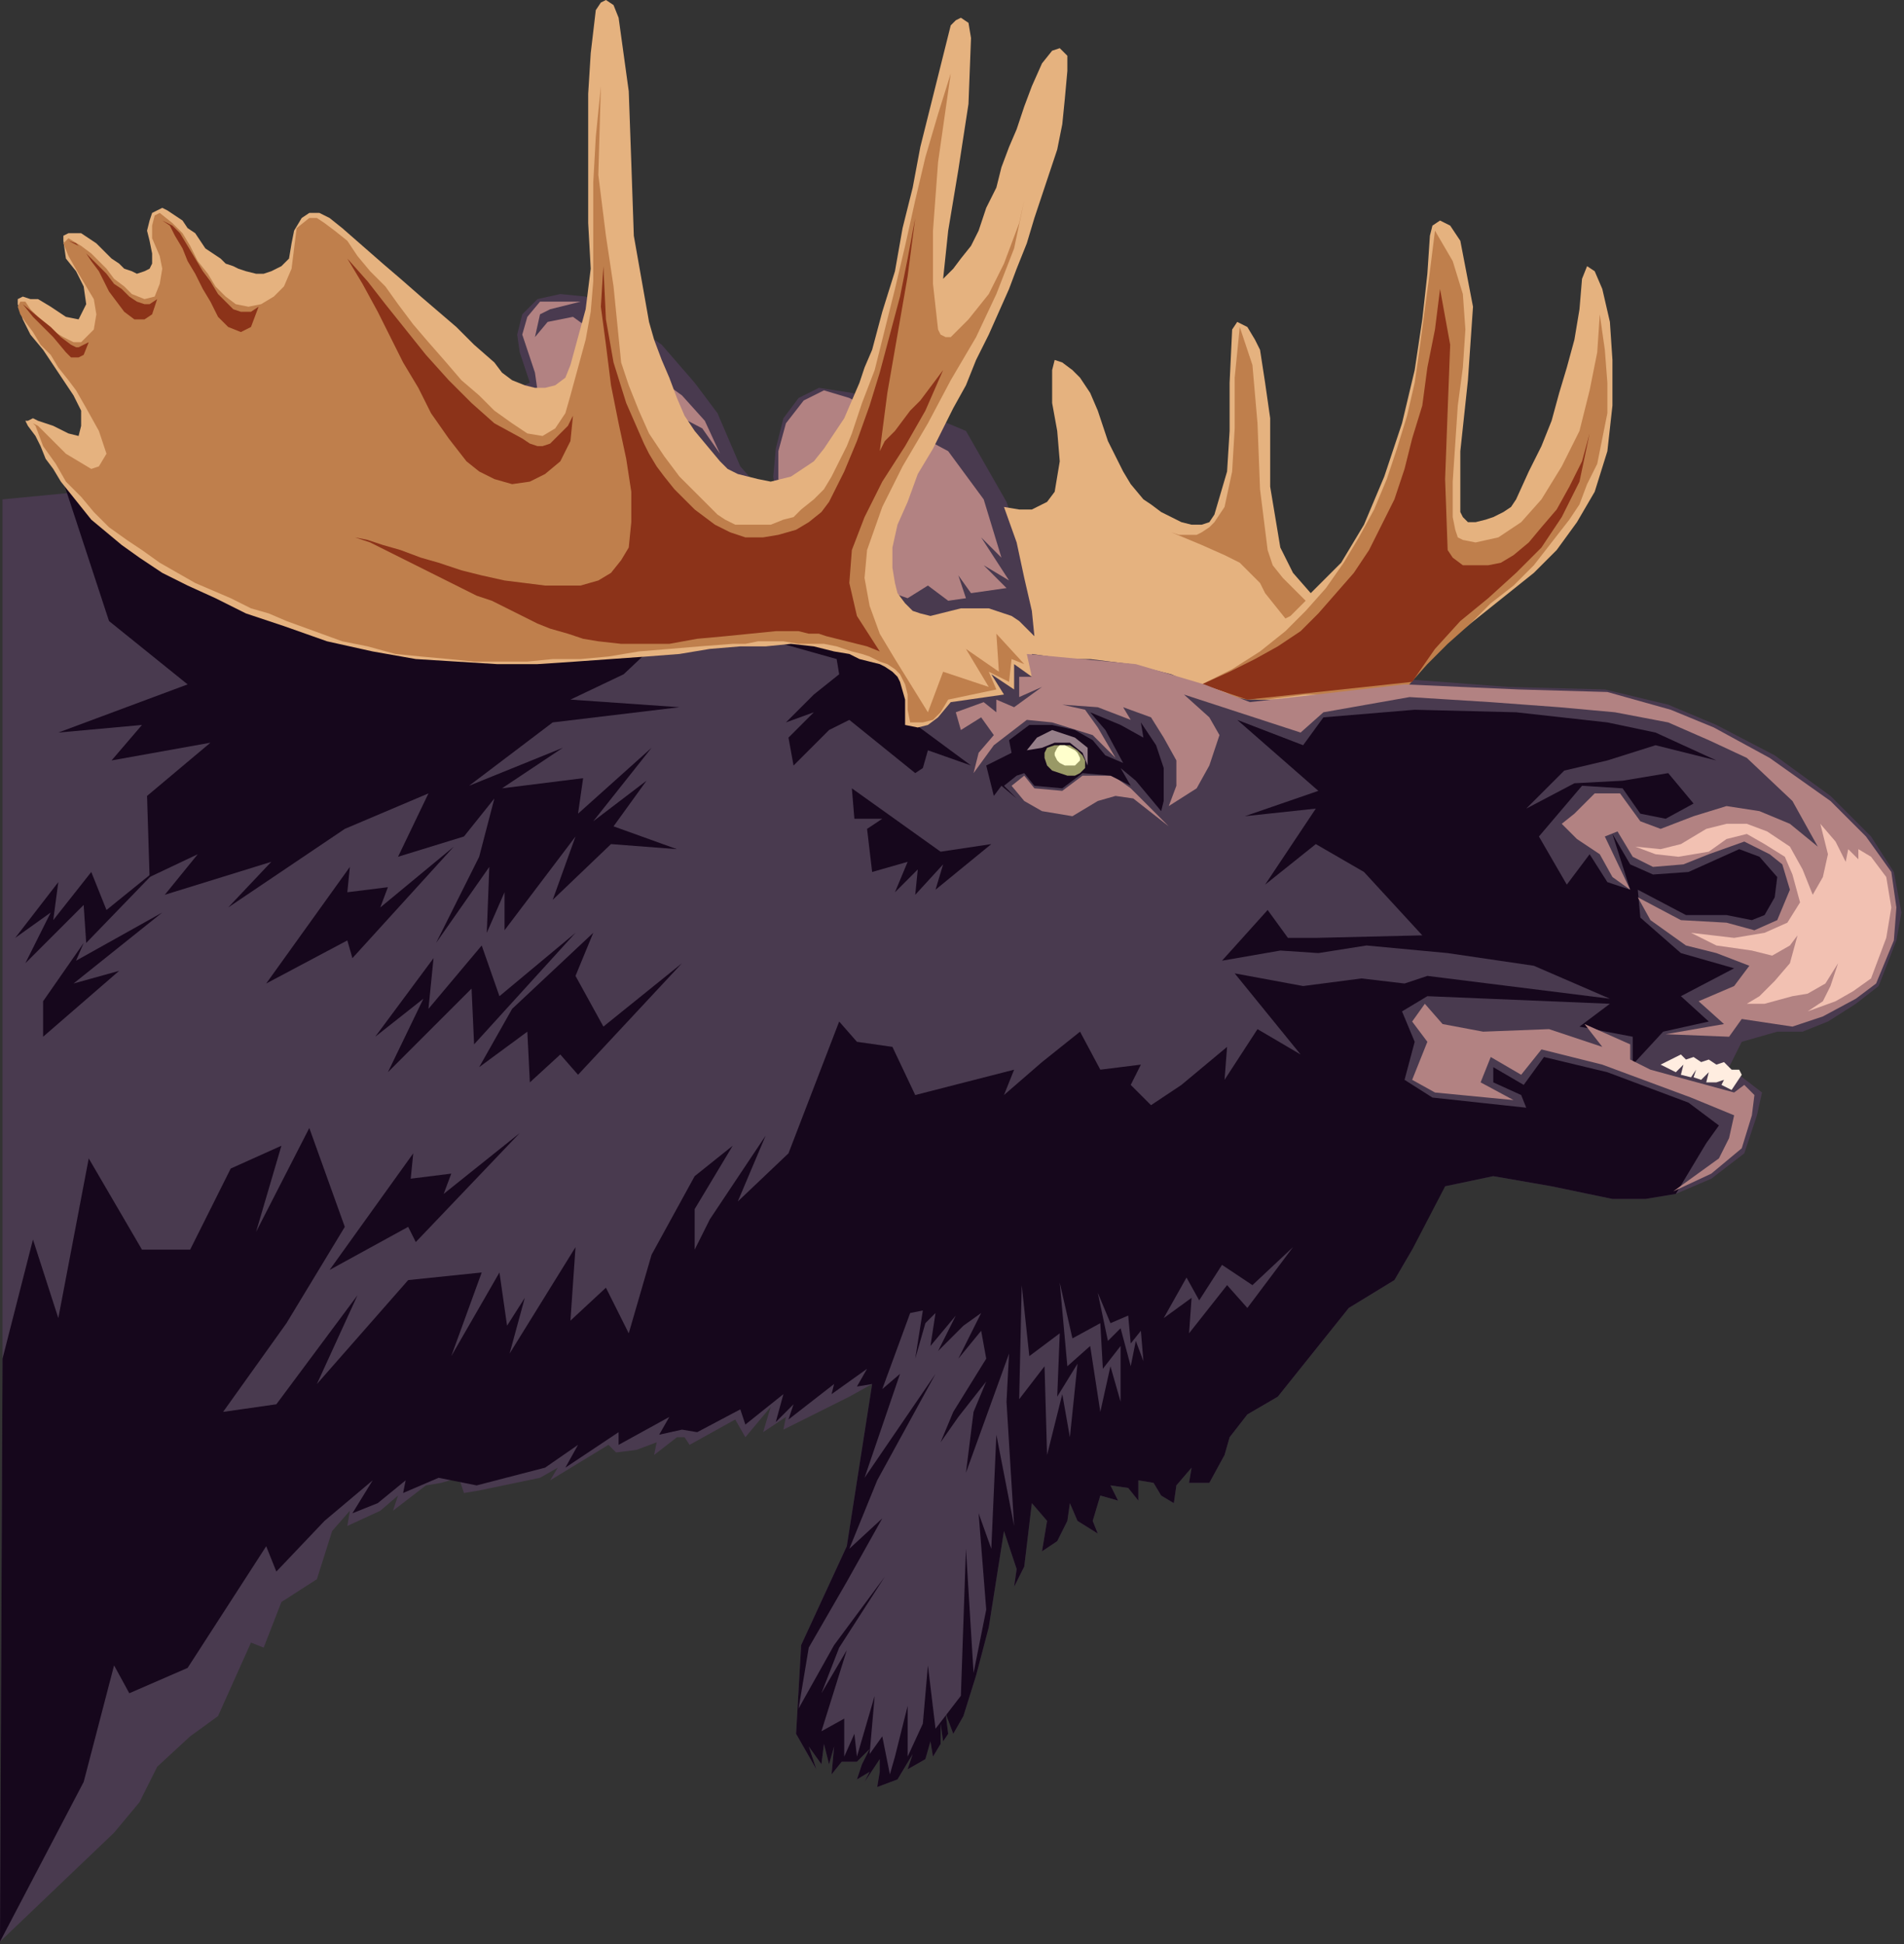
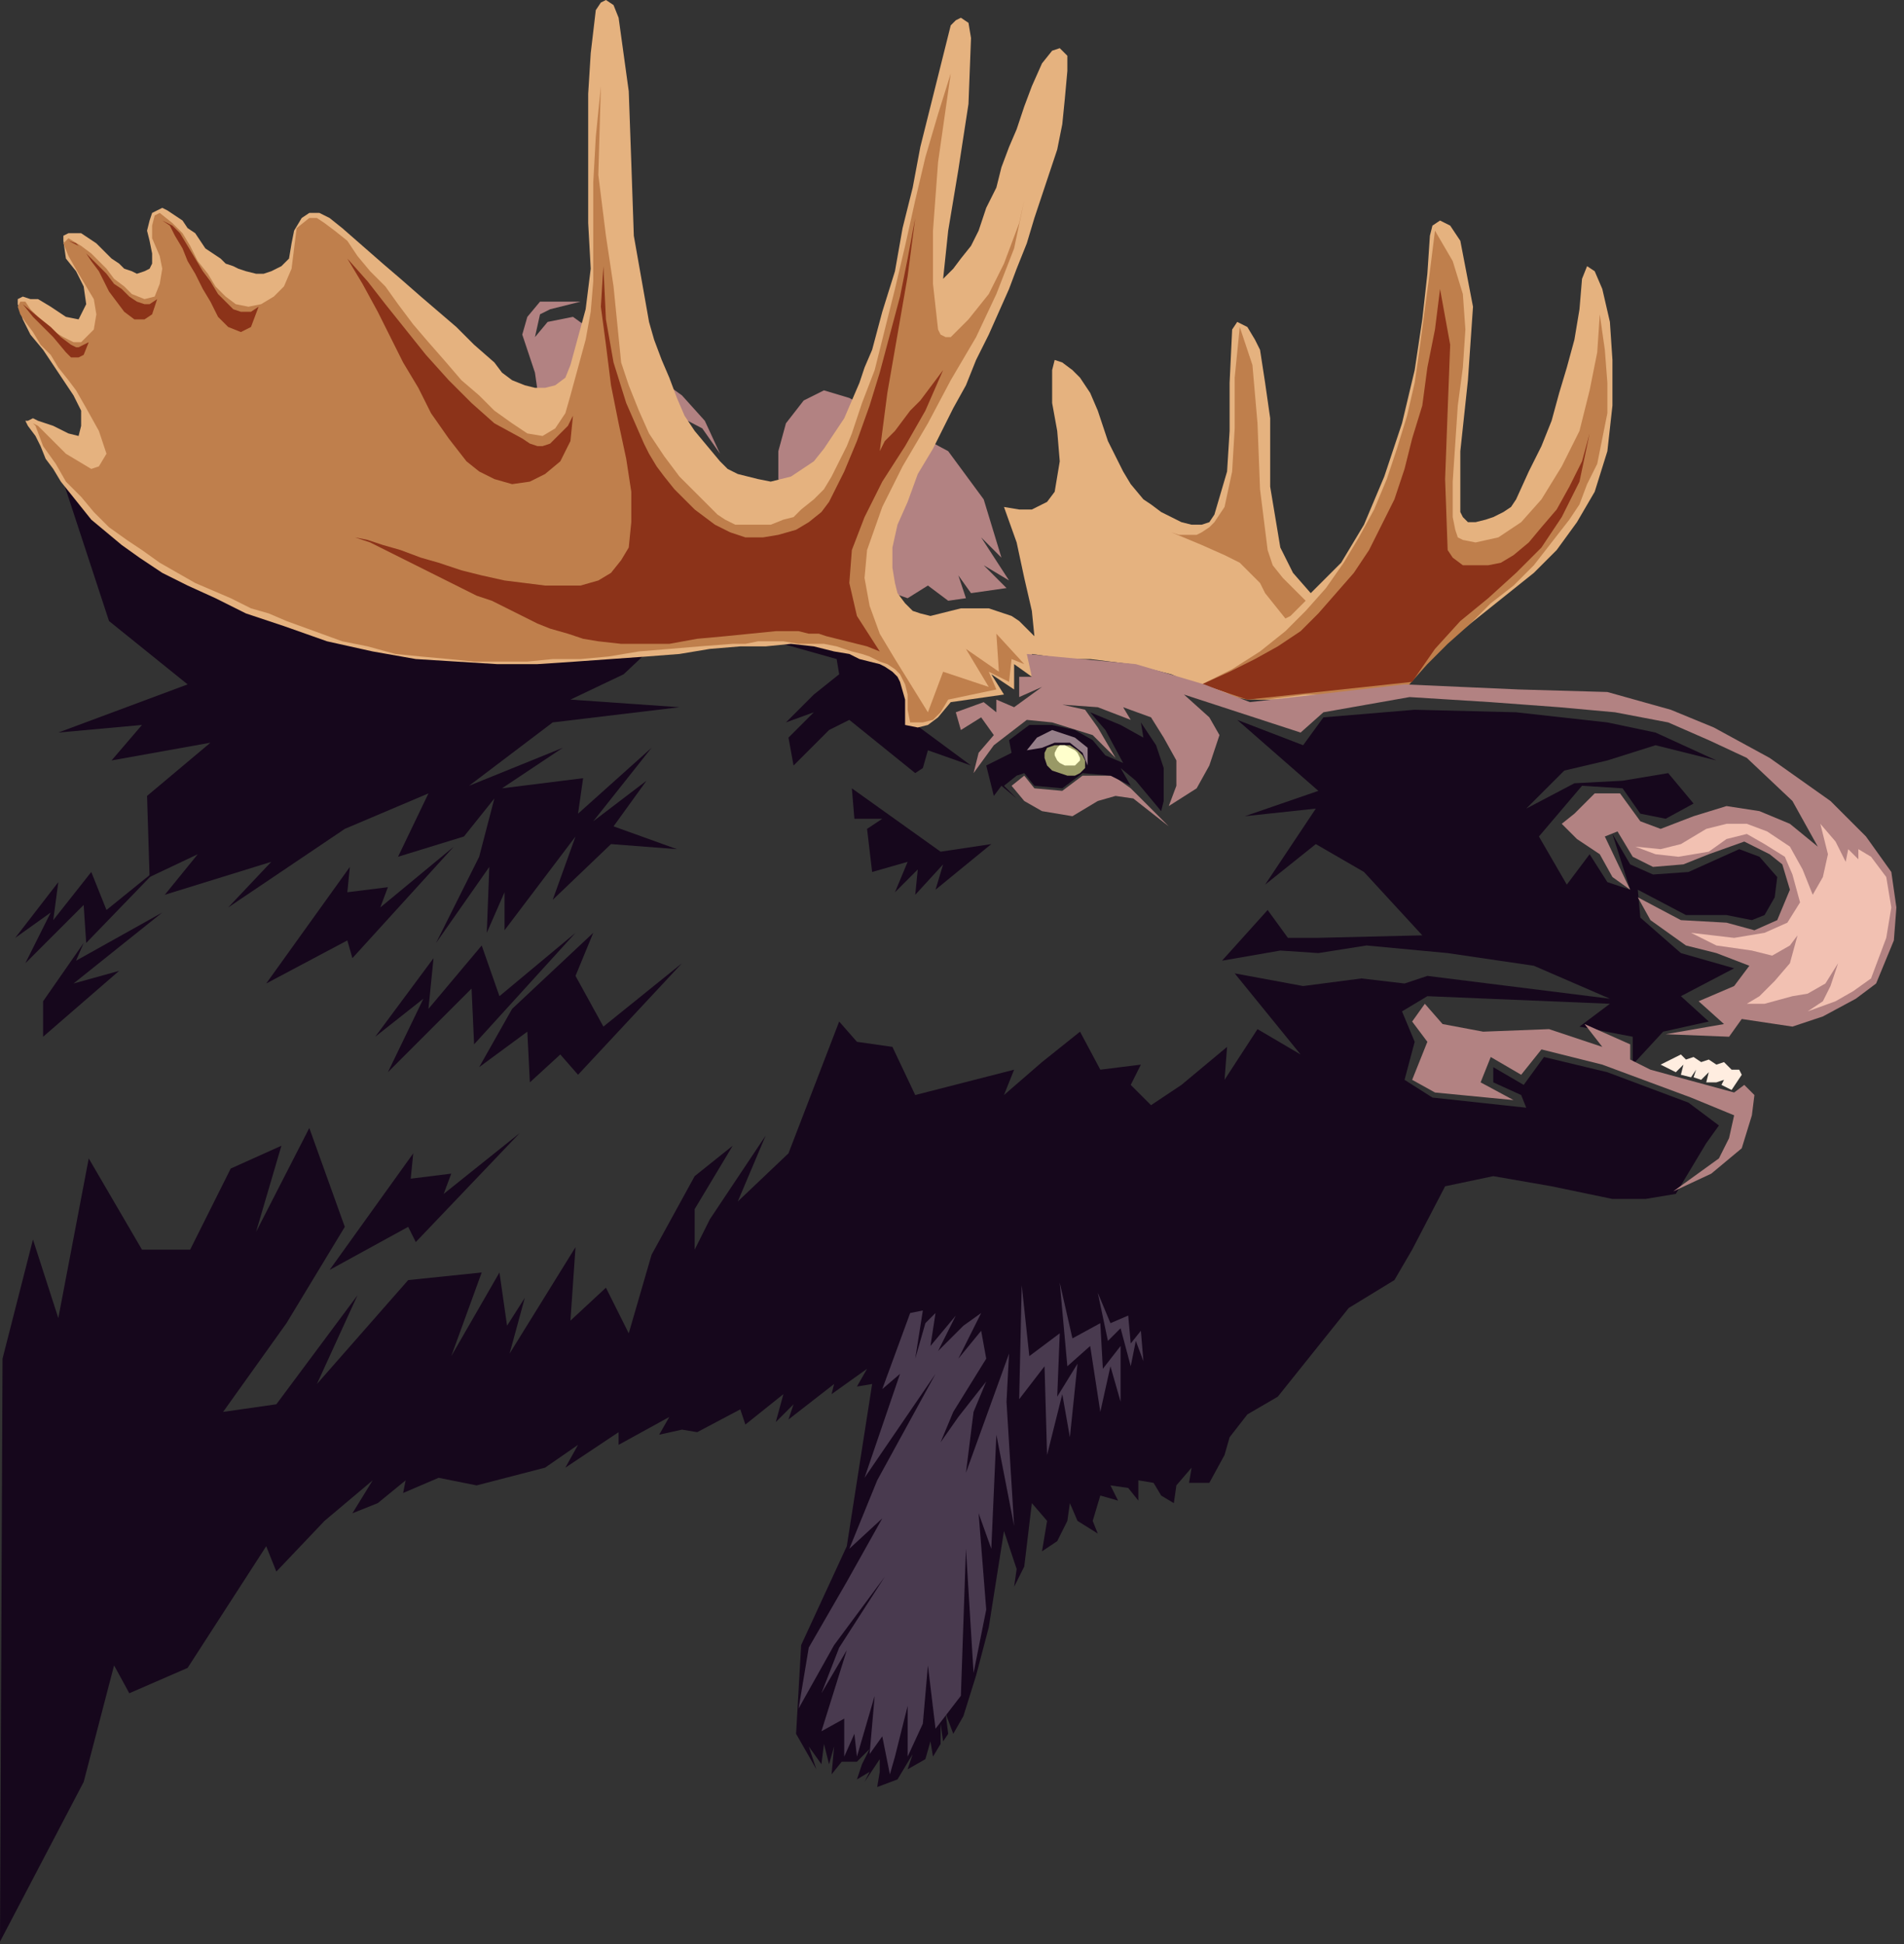
<svg xmlns="http://www.w3.org/2000/svg" xmlns:ns1="http://sodipodi.sourceforge.net/DTD/sodipodi-0.dtd" xmlns:ns2="http://www.inkscape.org/namespaces/inkscape" version="1.0" width="198.702mm" height="202.935mm" id="svg81" ns1:docname="MOOSE002.WMF">
  <rect width="100%" height="100%" fill="#333333" stroke="none" />
  <ns1:namedview pagecolor="#ffffff" bordercolor="#666666" borderopacity="1" objecttolerance="10" gridtolerance="10" guidetolerance="10" ns2:pageopacity="0" ns2:pageshadow="2" ns2:window-width="640" ns2:window-height="480" id="namedview83" />
  <defs id="defs3">
    <pattern id="WMFhbasepattern" patternUnits="userSpaceOnUse" width="6" height="6" x="0" y="0" />
  </defs>
  <path style="fill:none;stroke:none;" d="  M -1,767   L -1,767   L -1,767   L -1,767   z " id="path5" />
-   <path style="fill:#493a4f;fill-rule:evenodd;fill-opacity:1;stroke:none;" d="  M 74,190   L 1,197   L 1,536   L 0,766   L 45,723   L 55,711   L 62,697   L 75,685   L 86,677   L 99,648   L 104,650   L 111,632   L 125,623   L 131,604   L 138,596   L 137,602   L 150,596   L 157,590   L 155,596   L 168,586   L 174,585   L 181,583   L 183,589   L 189,588   L 213,583   L 220,579   L 217,584   L 240,570   L 243,573   L 251,572   L 259,569   L 258,574   L 267,567   L 270,567   L 272,570   L 290,560   L 294,567   L 304,555   L 301,565   L 310,559   L 309,564   L 327,555   L 335,551   L 344,546   L 334,610   L 316,649   L 314,684   L 322,698   L 319,689   L 324,696   L 325,688   L 327,696   L 329,689   L 328,700   L 332,695   L 338,695   L 343,690   L 340,696   L 338,702   L 343,699   L 341,703   L 347,694   L 347,699   L 346,705   L 354,702   L 360,692   L 358,698   L 365,694   L 367,687   L 368,693   L 371,688   L 371,680   L 372,687   L 374,684   L 373,676   L 376,684   L 380,677   L 385,661   L 390,642   L 396,604   L 401,619   L 400,626   L 404,618   L 407,593   L 413,600   L 411,612   L 417,608   L 421,600   L 422,593   L 425,600   L 433,605   L 431,600   L 434,590   L 441,592   L 438,586   L 445,587   L 449,592   L 449,584   L 455,585   L 458,590   L 463,593   L 464,586   L 470,579   L 469,585   L 477,585   L 483,574   L 485,567   L 492,558   L 504,551   L 532,516   L 550,505   L 557,493   L 562,474   L 570,468   L 589,464   L 612,468   L 636,473   L 649,473   L 661,471   L 675,465   L 688,455   L 693,440   L 695,431   L 682,421   L 687,411   L 701,407   L 711,407   L 721,403   L 732,396   L 741,389   L 748,371   L 750,360   L 747,344   L 738,330   L 722,314   L 700,298   L 677,286   L 658,278   L 633,272   L 595,271   L 555,268   L 537,270   L 493,274   L 451,261   L 410,256   L 406,224   L 397,198   L 381,170   L 369,165   L 336,155   L 323,153   L 315,157   L 309,165   L 306,177   L 305,188   L 307,201   L 292,184   L 283,163   L 274,151   L 261,136   L 247,126   L 231,117   L 221,116   L 212,118   L 206,124   L 204,132   L 205,139   L 209,151   L 198,156   L 74,190  z " id="path7" />
  <path style="fill:#16071c;fill-rule:evenodd;fill-opacity:1;stroke:none;" d="  M 264,249   L 202,257   L 135,246   L 63,217   L 22,181   L 43,245   L 74,270   L 23,289   L 56,286   L 44,300   L 83,293   L 58,314   L 59,346   L 78,337   L 65,353   L 107,340   L 90,358   L 136,327   L 169,313   L 157,338   L 183,330   L 195,315   L 189,338   L 172,372   L 193,342   L 192,368   L 199,352   L 199,367   L 227,330   L 218,355   L 241,333   L 267,335   L 242,326   L 255,308   L 234,324   L 257,295   L 228,321   L 230,307   L 198,311   L 222,295   L 185,310   L 218,285   L 268,279   L 225,276   L 246,266   L 264,249  z " id="path9" />
  <path style="fill:#16071c;fill-rule:evenodd;fill-opacity:1;stroke:none;" d="  M 504,551   L 492,558   L 485,567   L 483,574   L 477,585   L 469,585   L 470,579   L 464,586   L 463,593   L 458,590   L 455,585   L 449,584   L 449,592   L 445,587   L 438,586   L 441,592   L 434,590   L 431,600   L 433,605   L 425,600   L 422,593   L 421,600   L 417,608   L 411,612   L 413,600   L 407,593   L 404,618   L 400,626   L 401,619   L 396,604   L 390,642   L 385,661   L 380,677   L 376,684   L 373,676   L 374,684   L 372,687   L 371,680   L 371,688   L 368,693   L 367,687   L 365,694   L 358,698   L 360,692   L 354,702   L 346,705   L 347,699   L 347,694   L 341,703   L 343,699   L 338,702   L 340,696   L 343,690   L 338,695   L 332,695   L 328,700   L 329,689   L 327,696   L 325,688   L 324,696   L 319,689   L 322,698   L 314,684   L 316,649   L 334,610   L 344,546   L 338,547   L 342,540   L 328,550   L 329,546   L 311,560   L 313,554   L 306,561   L 309,550   L 294,562   L 292,556   L 275,565   L 269,564   L 260,566   L 264,559   L 244,570   L 244,565   L 223,579   L 228,570   L 215,579   L 188,586   L 173,583   L 159,589   L 160,584   L 149,593   L 139,597   L 147,584   L 128,600   L 109,620   L 105,610   L 74,658   L 51,668   L 45,657   L 33,703   L 0,766   L 1,536   L 13,489   L 23,520   L 35,457   L 56,493   L 75,493   L 91,461   L 111,452   L 101,486   L 122,445   L 136,484   L 113,522   L 88,557   L 109,554   L 141,511   L 125,546   L 161,505   L 190,502   L 178,535   L 197,502   L 200,523   L 207,512   L 201,534   L 227,492   L 225,521   L 239,508   L 248,526   L 257,495   L 274,464   L 289,452   L 274,477   L 274,493   L 280,481   L 302,448   L 291,474   L 311,455   L 331,403   L 338,411   L 352,413   L 361,432   L 400,422   L 396,432   L 411,419   L 426,407   L 434,422   L 450,420   L 446,428   L 454,436   L 466,428   L 484,413   L 483,426   L 496,406   L 513,416   L 487,384   L 514,389   L 537,386   L 554,388   L 563,385   L 635,394   L 605,381   L 571,376   L 539,373   L 520,376   L 505,375   L 482,379   L 500,359   L 508,370   L 519,370   L 561,369   L 538,344   L 519,333   L 499,349   L 519,319   L 491,322   L 520,312   L 488,284   L 514,294   L 522,283   L 558,280   L 598,281   L 634,285   L 653,289   L 677,300   L 653,294   L 634,300   L 617,304   L 602,319   L 621,309   L 640,308   L 658,305   L 668,317   L 657,323   L 647,321   L 640,311   L 624,310   L 607,330   L 618,349   L 627,337   L 634,348   L 643,351   L 636,329   L 643,341   L 652,345   L 666,344   L 686,335   L 694,338   L 701,346   L 700,354   L 696,361   L 691,363   L 681,361   L 665,361   L 646,351   L 647,362   L 663,376   L 684,382   L 663,393   L 674,403   L 656,407   L 644,420   L 644,409   L 623,405   L 635,396   L 563,393   L 553,399   L 558,411   L 554,426   L 565,433   L 602,437   L 600,432   L 589,427   L 589,421   L 601,428   L 609,417   L 634,423   L 666,435   L 678,444   L 673,451   L 661,471   L 649,473   L 636,473   L 612,468   L 589,464   L 570,468   L 557,493   L 557,493   L 550,505   L 532,516   L 504,551  z " id="path11" />
  <path style="fill:#b28282;fill-rule:evenodd;fill-opacity:1;stroke:none;" d="  M 226,125   L 216,127   L 211,133   L 213,124   L 217,122   L 229,119   L 213,119   L 208,125   L 206,132   L 211,147   L 212,154   L 221,156   L 231,145   L 277,169   L 284,179   L 278,166   L 269,156   L 226,125  z " id="path13" />
  <path style="fill:#16071c;fill-rule:evenodd;fill-opacity:1;stroke:none;" d="  M 298,251   L 338,255   L 355,264   L 360,285   L 383,302   L 366,296   L 364,303   L 361,305   L 335,284   L 327,288   L 313,302   L 311,291   L 321,281   L 310,285   L 321,274   L 331,266   L 330,260   L 298,251  z " id="path15" />
  <path style="fill:#b28282;fill-rule:evenodd;fill-opacity:1;stroke:none;" d="  M 335,157   L 374,178   L 388,197   L 395,220   L 387,212   L 398,229   L 388,223   L 397,232   L 383,234   L 378,227   L 381,236   L 374,237   L 366,231   L 358,236   L 335,228   L 307,189   L 307,178   L 310,167   L 317,158   L 325,154   L 335,157  z " id="path17" />
  <path style="fill:#e5b27f;fill-rule:evenodd;fill-opacity:1;stroke:none;" d="  M 329,257   L 321,255   L 312,254   L 302,255   L 292,255   L 280,256   L 268,258   L 255,259   L 241,260   L 227,261   L 212,262   L 196,262   L 180,261   L 164,260   L 147,257   L 129,253   L 112,247   L 97,242   L 85,236   L 74,231   L 64,226   L 55,220   L 48,215   L 42,210   L 36,205   L 32,200   L 28,195   L 24,190   L 21,185   L 18,181   L 16,176   L 14,172   L 11,168   L 10,166   L 11,166   L 13,165   L 15,166   L 21,168   L 27,171   L 31,172   L 32,168   L 32,162   L 29,156   L 25,150   L 21,144   L 17,138   L 12,132   L 9,126   L 7,120   L 7,118   L 9,117   L 12,118   L 15,118   L 20,121   L 26,125   L 31,126   L 34,120   L 33,113   L 30,107   L 26,102   L 25,95   L 25,93   L 27,92   L 29,92   L 32,92   L 35,94   L 38,96   L 40,98   L 42,100   L 44,102   L 47,104   L 49,106   L 52,107   L 54,108   L 57,107   L 59,106   L 60,104   L 60,100   L 59,95   L 58,91   L 59,87   L 60,84   L 62,83   L 64,82   L 66,83   L 69,85   L 72,87   L 74,90   L 77,92   L 79,95   L 81,98   L 84,100   L 87,102   L 89,104   L 92,105   L 94,106   L 97,107   L 101,108   L 104,108   L 107,107   L 111,105   L 114,102   L 115,96   L 116,91   L 119,86   L 122,84   L 126,84   L 130,86   L 135,90   L 143,97   L 151,104   L 158,110   L 166,117   L 173,123   L 180,129   L 187,136   L 195,143   L 198,147   L 202,150   L 207,152   L 211,153   L 215,153   L 219,152   L 223,149   L 225,144   L 231,122   L 233,106   L 232,88   L 232,66   L 232,51   L 232,37   L 233,21   L 235,4   L 237,1   L 239,0   L 242,2   L 244,7   L 248,36   L 249,64   L 250,93   L 256,127   L 258,134   L 261,142   L 264,149   L 267,157   L 270,164   L 274,170   L 279,176   L 284,182   L 287,185   L 291,187   L 295,188   L 299,189   L 304,190   L 308,189   L 312,188   L 315,186   L 321,182   L 325,177   L 329,171   L 333,165   L 336,158   L 339,151   L 341,145   L 344,138   L 348,123   L 353,107   L 356,90   L 360,74   L 363,58   L 367,42   L 371,26   L 375,10   L 377,8   L 379,7   L 382,9   L 383,15   L 382,41   L 378,67   L 374,91   L 372,110   L 376,106   L 379,102   L 383,97   L 386,91   L 389,82   L 393,74   L 395,66   L 398,58   L 401,51   L 404,42   L 407,34   L 411,25   L 415,20   L 418,19   L 421,22   L 421,28   L 420,39   L 419,49   L 417,59   L 414,68   L 411,77   L 408,86   L 405,96   L 401,106   L 398,114   L 394,123   L 390,132   L 385,142   L 381,152   L 376,161   L 372,169   L 368,177   L 362,187   L 358,198   L 354,207   L 352,216   L 352,224   L 353,230   L 354,234   L 357,238   L 360,241   L 363,242   L 367,243   L 371,242   L 375,241   L 379,240   L 383,240   L 388,240   L 390,240   L 393,241   L 396,242   L 399,243   L 402,245   L 404,247   L 406,249   L 408,251   L 407,241   L 404,228   L 401,214   L 396,200   L 402,201   L 407,201   L 413,198   L 416,194   L 418,182   L 417,170   L 415,159   L 415,146   L 416,142   L 419,143   L 423,146   L 426,149   L 430,155   L 433,162   L 435,168   L 437,174   L 440,180   L 443,186   L 446,191   L 451,197   L 454,199   L 458,202   L 462,204   L 466,206   L 470,207   L 474,207   L 477,206   L 479,203   L 484,186   L 485,170   L 485,151   L 486,130   L 488,127   L 492,129   L 495,134   L 497,138   L 499,151   L 501,165   L 501,178   L 501,192   L 503,204   L 505,216   L 510,226   L 517,234   L 529,222   L 538,207   L 546,188   L 553,167   L 558,146   L 561,126   L 563,108   L 564,93   L 565,89   L 568,87   L 572,89   L 576,95   L 581,121   L 579,150   L 576,178   L 576,202   L 577,204   L 579,206   L 582,206   L 586,205   L 589,204   L 593,202   L 596,200   L 598,197   L 603,186   L 608,176   L 612,166   L 615,155   L 618,145   L 621,134   L 623,122   L 624,110   L 626,105   L 629,107   L 632,114   L 635,127   L 636,142   L 636,160   L 634,178   L 629,194   L 622,206   L 614,217   L 605,226   L 595,234   L 585,242   L 575,250   L 565,259   L 555,269   L 550,270   L 545,271   L 540,272   L 534,272   L 529,273   L 523,274   L 518,275   L 512,275   L 507,276   L 501,276   L 496,276   L 491,275   L 485,274   L 480,273   L 475,272   L 471,270   L 462,266   L 454,264   L 446,262   L 438,261   L 430,260   L 422,260   L 414,259   L 407,258   L 407,267   L 400,262   L 400,272   L 391,266   L 396,274   L 375,277   L 370,283   L 366,286   L 362,287   L 357,286   L 357,276   L 355,269   L 354,267   L 352,265   L 349,263   L 347,262   L 343,261   L 339,260   L 335,258   L 329,257  z " id="path19" />
  <path style="fill:#bf7f4c;fill-rule:evenodd;fill-opacity:1;stroke:none;" d="  M 237,34   L 236,69   L 239,93   L 242,113   L 244,133   L 245,143   L 248,152   L 252,162   L 256,171   L 262,180   L 268,188   L 275,195   L 283,203   L 286,205   L 290,207   L 294,207   L 299,207   L 304,207   L 309,205   L 313,204   L 316,201   L 321,197   L 325,193   L 328,188   L 331,182   L 334,176   L 336,171   L 338,165   L 340,159   L 345,146   L 349,130   L 353,114   L 357,97   L 361,79   L 365,62   L 370,45   L 375,29   L 370,64   L 368,91   L 368,112   L 370,130   L 371,132   L 373,133   L 375,133   L 377,131   L 382,126   L 386,121   L 390,116   L 393,110   L 396,104   L 399,96   L 402,88   L 404,79   L 400,98   L 393,116   L 385,133   L 375,150   L 366,167   L 356,184   L 348,200   L 342,217   L 341,228   L 343,239   L 347,250   L 353,260   L 366,281   L 372,265   L 390,271   L 381,256   L 394,265   L 393,250   L 404,262   L 399,260   L 398,269   L 390,265   L 393,272   L 374,276   L 371,281   L 368,284   L 364,285   L 359,285   L 358,280   L 358,274   L 357,270   L 355,266   L 353,264   L 350,262   L 347,261   L 343,259   L 340,258   L 336,257   L 333,256   L 330,255   L 325,254   L 320,254   L 315,254   L 309,253   L 304,253   L 299,253   L 294,254   L 289,254   L 276,255   L 264,256   L 252,257   L 240,259   L 229,260   L 218,260   L 208,261   L 197,261   L 187,261   L 177,260   L 166,259   L 156,258   L 145,255   L 135,253   L 124,249   L 113,245   L 106,242   L 99,240   L 91,236   L 84,233   L 77,230   L 70,226   L 63,222   L 56,217   L 50,213   L 43,208   L 37,202   L 32,196   L 26,190   L 22,183   L 17,176   L 14,168   L 13,167   L 15,168   L 18,171   L 22,175   L 26,179   L 31,182   L 36,185   L 39,184   L 42,179   L 39,170   L 34,161   L 30,154   L 27,150   L 23,145   L 20,140   L 16,136   L 13,131   L 10,127   L 8,124   L 7,121   L 8,119   L 10,119   L 12,122   L 16,126   L 20,130   L 25,133   L 29,135   L 32,135   L 37,130   L 38,124   L 37,118   L 34,113   L 31,108   L 27,101   L 25,96   L 27,94   L 32,97   L 36,100   L 39,103   L 42,106   L 45,110   L 49,113   L 52,116   L 57,118   L 61,117   L 63,112   L 64,106   L 63,101   L 60,94   L 60,89   L 61,85   L 63,84   L 68,88   L 72,92   L 75,97   L 78,103   L 82,108   L 85,113   L 89,117   L 93,120   L 98,121   L 103,120   L 108,117   L 112,113   L 115,106   L 116,98   L 117,90   L 122,86   L 125,86   L 128,88   L 132,91   L 137,95   L 141,101   L 146,107   L 152,113   L 157,120   L 163,128   L 169,135   L 176,143   L 182,150   L 189,156   L 195,162   L 202,167   L 208,171   L 214,172   L 219,169   L 223,163   L 225,156   L 228,145   L 231,134   L 233,123   L 234,111   L 234,91   L 234,72   L 235,54   L 237,34  z " id="path21" />
  <path style="fill:#8c3319;fill-rule:evenodd;fill-opacity:1;stroke:none;" d="  M 361,86   L 358,102   L 355,117   L 351,132   L 347,147   L 343,160   L 338,174   L 333,186   L 327,198   L 324,202   L 319,206   L 314,209   L 307,211   L 301,212   L 294,212   L 288,210   L 282,207   L 278,204   L 274,201   L 270,197   L 266,193   L 262,188   L 259,184   L 256,179   L 254,175   L 247,159   L 242,143   L 239,126   L 238,105   L 237,121   L 239,136   L 241,152   L 244,167   L 247,181   L 249,194   L 249,206   L 248,216   L 245,221   L 241,226   L 236,229   L 229,231   L 223,231   L 215,231   L 207,230   L 199,229   L 190,227   L 182,225   L 173,222   L 166,220   L 158,217   L 151,215   L 145,213   L 140,212   L 146,214   L 152,217   L 158,220   L 164,223   L 170,226   L 176,229   L 182,232   L 188,235   L 194,237   L 200,240   L 206,243   L 212,246   L 217,248   L 224,250   L 230,252   L 236,253   L 245,254   L 254,254   L 264,254   L 275,252   L 286,251   L 296,250   L 306,249   L 315,249   L 319,250   L 323,250   L 326,251   L 330,252   L 334,253   L 338,254   L 342,255   L 347,257   L 338,243   L 335,230   L 336,217   L 341,204   L 348,190   L 357,176   L 365,162   L 372,146   L 369,150   L 366,154   L 363,158   L 359,162   L 356,166   L 353,170   L 349,174   L 347,178   L 350,155   L 354,132   L 358,109   L 361,86  z " id="path23" />
  <path style="fill:#8c3319;fill-rule:evenodd;fill-opacity:1;stroke:none;" d="  M 137,102   L 145,111   L 152,120   L 160,130   L 168,140   L 177,150   L 186,159   L 195,167   L 206,173   L 209,175   L 212,176   L 214,176   L 217,175   L 219,173   L 221,171   L 224,168   L 226,164   L 225,174   L 221,182   L 215,187   L 209,190   L 202,191   L 195,189   L 189,186   L 184,182   L 177,173   L 170,163   L 165,153   L 159,143   L 154,133   L 149,123   L 143,112   L 137,102  z " id="path25" />
  <path style="fill:#8c3319;fill-rule:evenodd;fill-opacity:1;stroke:none;" d="  M 64,87   L 68,89   L 71,92   L 74,97   L 77,102   L 80,107   L 83,111   L 86,116   L 89,119   L 92,122   L 95,123   L 99,123   L 102,121   L 99,129   L 95,131   L 90,129   L 86,125   L 83,119   L 80,114   L 77,108   L 74,103   L 72,98   L 69,93   L 67,89   L 64,87  z " id="path27" />
  <path style="fill:#8c3319;fill-rule:evenodd;fill-opacity:1;stroke:none;" d="  M 27,95   L 30,96   L 33,99   L 36,102   L 39,105   L 42,108   L 45,112   L 48,114   L 51,117   L 54,119   L 57,120   L 59,120   L 62,118   L 60,124   L 57,126   L 53,126   L 49,123   L 46,119   L 43,115   L 41,111   L 39,107   L 36,103   L 34,100   L 31,97   L 27,95  z " id="path29" />
  <path style="fill:#8c3319;fill-rule:evenodd;fill-opacity:1;stroke:none;" d="  M 9,120   L 15,125   L 20,129   L 24,133   L 28,136   L 30,137   L 31,137   L 33,136   L 35,135   L 33,140   L 31,141   L 28,141   L 26,139   L 21,133   L 17,129   L 13,125   L 9,120  z " id="path31" />
  <path style="fill:#bf7f4c;fill-rule:evenodd;fill-opacity:1;stroke:none;" d="  M 566,91   L 564,107   L 562,122   L 560,137   L 558,151   L 555,164   L 551,177   L 547,189   L 542,201   L 536,212   L 530,222   L 523,232   L 515,241   L 507,249   L 497,257   L 486,264   L 474,270   L 479,271   L 483,273   L 487,275   L 492,276   L 499,276   L 507,275   L 515,274   L 523,274   L 531,273   L 539,272   L 547,271   L 555,271   L 563,262   L 571,254   L 580,246   L 588,238   L 597,231   L 605,223   L 612,214   L 619,205   L 623,199   L 626,191   L 630,183   L 632,173   L 634,163   L 634,151   L 633,138   L 631,124   L 630,139   L 627,154   L 623,170   L 616,184   L 608,197   L 600,206   L 591,212   L 582,214   L 577,213   L 575,212   L 574,209   L 573,204   L 573,190   L 574,175   L 575,160   L 577,145   L 578,130   L 577,116   L 573,103   L 566,91  z " id="path33" />
  <path style="fill:#8c3319;fill-rule:evenodd;fill-opacity:1;stroke:none;" d="  M 627,171   L 623,190   L 616,204   L 608,216   L 598,226   L 587,236   L 576,245   L 566,256   L 557,269   L 492,276   L 474,270   L 485,265   L 495,260   L 504,255   L 513,249   L 520,242   L 527,234   L 534,226   L 540,217   L 545,207   L 550,197   L 554,185   L 557,173   L 561,160   L 563,145   L 566,130   L 568,114   L 572,136   L 571,162   L 570,189   L 571,217   L 573,220   L 577,223   L 582,223   L 587,223   L 592,222   L 597,219   L 603,214   L 608,208   L 614,201   L 619,192   L 624,182   L 627,171  z " id="path35" />
  <path style="fill:#bf7f4c;fill-rule:evenodd;fill-opacity:1;stroke:none;" d="  M 489,129   L 494,144   L 496,167   L 497,193   L 500,217   L 502,223   L 506,228   L 510,232   L 515,237   L 513,239   L 511,241   L 509,243   L 507,244   L 503,239   L 499,234   L 497,230   L 493,226   L 489,222   L 483,219   L 474,215   L 462,210   L 465,211   L 469,211   L 472,211   L 474,210   L 477,208   L 479,206   L 481,203   L 483,200   L 486,186   L 487,169   L 487,149   L 489,129  z " id="path37" />
  <path style="fill:#b28282;fill-rule:evenodd;fill-opacity:1;stroke:none;" d="  M 404,306   L 399,310   L 404,316   L 411,320   L 423,322   L 433,316   L 440,314   L 447,315   L 461,326   L 446,311   L 439,306   L 427,306   L 419,312   L 408,311   L 404,306  z " id="path39" />
  <path style="fill:#b28282;fill-rule:evenodd;fill-opacity:1;stroke:none;" d="  M 513,289   L 467,274   L 477,283   L 481,290   L 477,302   L 472,311   L 461,318   L 464,310   L 464,300   L 459,291   L 454,283   L 443,279   L 446,284   L 433,279   L 419,278   L 428,280   L 433,287   L 440,299   L 431,290   L 415,285   L 405,284   L 392,294   L 384,305   L 386,297   L 392,290   L 387,283   L 379,288   L 377,281   L 388,277   L 393,281   L 393,276   L 400,279   L 411,271   L 402,275   L 402,267   L 407,267   L 405,258   L 448,262   L 475,270   L 493,277   L 554,270   L 599,272   L 634,273   L 659,280   L 676,287   L 698,299   L 722,316   L 736,330   L 746,344   L 748,358   L 747,371   L 740,388   L 732,394   L 719,401   L 707,405   L 687,402   L 682,409   L 657,408   L 680,404   L 670,395   L 684,389   L 690,381   L 677,376   L 665,373   L 651,363   L 646,354   L 663,363   L 681,364   L 692,367   L 701,363   L 706,351   L 703,341   L 698,337   L 688,332   L 674,337   L 664,341   L 652,342   L 644,338   L 638,328   L 633,330   L 643,351   L 636,346   L 631,337   L 622,331   L 616,325   L 621,321   L 629,313   L 639,313   L 647,324   L 655,327   L 668,322   L 681,318   L 694,320   L 706,325   L 717,334   L 707,316   L 689,299   L 674,292   L 658,285   L 637,281   L 615,279   L 588,277   L 556,275   L 522,281   L 513,289  z " id="path41" />
  <path style="fill:#f2c1b2;fill-rule:evenodd;fill-opacity:1;stroke:none;" d="  M 667,368   L 684,370   L 696,368   L 705,364   L 710,356   L 707,345   L 704,338   L 696,333   L 689,329   L 681,331   L 674,336   L 662,338   L 653,337   L 645,334   L 655,335   L 663,333   L 673,327   L 681,325   L 689,325   L 697,328   L 706,334   L 711,343   L 715,353   L 719,346   L 721,337   L 718,325   L 724,332   L 728,340   L 729,335   L 733,339   L 733,335   L 738,338   L 744,346   L 746,358   L 744,370   L 738,386   L 731,391   L 724,395   L 713,399   L 719,395   L 722,389   L 725,380   L 720,388   L 713,392   L 707,393   L 696,396   L 689,396   L 694,393   L 700,387   L 706,380   L 709,369   L 706,373   L 699,377   L 691,375   L 677,373   L 667,368  z " id="path43" />
  <path style="fill:#b28282;fill-rule:evenodd;fill-opacity:1;stroke:none;" d="  M 562,396   L 557,403   L 563,411   L 557,426   L 566,431   L 597,434   L 584,427   L 588,417   L 600,424   L 608,414   L 632,420   L 667,433   L 684,440   L 682,449   L 678,457   L 660,470   L 675,463   L 687,453   L 691,440   L 692,432   L 688,428   L 684,431   L 651,422   L 643,418   L 643,412   L 625,404   L 632,413   L 611,406   L 585,407   L 569,404   L 562,396  z " id="path45" />
  <path style="fill:#16071c;fill-rule:evenodd;fill-opacity:1;stroke:none;" d="  M 448,308   L 442,303   L 446,310   L 438,306   L 427,305   L 419,311   L 408,310   L 404,305   L 401,306   L 396,310   L 401,315   L 395,310   L 392,314   L 389,302   L 399,297   L 398,292   L 406,286   L 415,286   L 424,288   L 431,292   L 436,298   L 443,301   L 436,288   L 430,281   L 442,286   L 451,291   L 450,285   L 456,294   L 459,303   L 459,316   L 458,320   L 448,308  z " id="path47" />
  <path style="fill:#16071c;fill-rule:evenodd;fill-opacity:1;stroke:none;" d="  M 336,311   L 371,336   L 391,333   L 369,351   L 372,341   L 361,353   L 362,343   L 353,352   L 358,340   L 344,344   L 342,327   L 348,323   L 337,323   L 336,311  z " id="path49" />
  <path style="fill:#16071c;fill-rule:evenodd;fill-opacity:1;stroke:none;" d="  M 202,398   L 189,421   L 208,407   L 209,427   L 221,416   L 228,424   L 269,380   L 238,405   L 227,385   L 234,368   L 202,398  z " id="path51" />
  <path style="fill:#493a4f;fill-rule:evenodd;fill-opacity:1;stroke:none;" d="  M 425,538   L 422,567   L 419,550   L 413,574   L 412,539   L 402,552   L 403,507   L 406,535   L 418,526   L 417,551   L 425,538  z " id="path53" />
  <path style="fill:#16071c;fill-rule:evenodd;fill-opacity:1;stroke:none;" d="  M 33,372   L 17,395   L 17,409   L 47,383   L 29,388   L 64,360   L 30,379   L 33,372  z " id="path55" />
  <path style="fill:#16071c;fill-rule:evenodd;fill-opacity:1;stroke:none;" d="  M 171,378   L 148,409   L 167,394   L 153,423   L 186,390   L 187,412   L 227,368   L 197,393   L 190,373   L 169,398   L 171,378  z " id="path57" />
  <path style="fill:#493a4f;fill-rule:evenodd;fill-opacity:1;stroke:none;" d="  M 442,531   L 442,553   L 438,539   L 434,557   L 430,531   L 421,539   L 418,506   L 423,528   L 434,522   L 435,540   L 442,531  z " id="path59" />
-   <path style="fill:#493a4f;fill-rule:evenodd;fill-opacity:1;stroke:none;" d="  M 468,504   L 459,520   L 470,512   L 469,526   L 484,507   L 492,516   L 510,492   L 494,507   L 482,499   L 473,513   L 468,504  z " id="path61" />
  <path style="fill:#493a4f;fill-rule:evenodd;fill-opacity:1;stroke:none;" d="  M 450,525   L 451,537   L 448,529   L 446,539   L 442,524   L 437,529   L 433,510   L 438,522   L 445,519   L 446,530   L 450,525  z " id="path63" />
  <path style="fill:#16071c;fill-rule:evenodd;fill-opacity:1;stroke:none;" d="  M 23,348   L 6,370   L 20,360   L 10,380   L 33,357   L 34,372   L 63,342   L 42,359   L 36,344   L 21,363   L 23,348  z " id="path65" />
  <path style="fill:#16071c;fill-rule:evenodd;fill-opacity:1;stroke:none;" d="  M 138,342   L 105,388   L 137,371   L 139,378   L 179,334   L 150,358   L 153,350   L 137,352   L 138,342  z " id="path67" />
  <path style="fill:#16071c;fill-rule:evenodd;fill-opacity:1;stroke:none;" d="  M 163,455   L 130,501   L 161,484   L 164,490   L 205,447   L 175,471   L 178,463   L 162,465   L 163,455  z " id="path69" />
  <path style="fill:#493a4f;fill-rule:evenodd;fill-opacity:1;stroke:none;" d="  M 359,518   L 348,548   L 355,542   L 341,583   L 369,542   L 346,584   L 335,611   L 348,599   L 334,624   L 319,650   L 315,674   L 329,649   L 349,622   L 331,650   L 324,668   L 334,651   L 324,683   L 333,678   L 333,693   L 337,684   L 338,693   L 345,669   L 343,692   L 348,685   L 351,700   L 353,693   L 358,673   L 358,693   L 364,680   L 366,657   L 369,682   L 379,669   L 381,611   L 384,660   L 389,635   L 386,597   L 391,611   L 393,566   L 400,602   L 397,553   L 398,534   L 381,581   L 384,557   L 389,545   L 378,559   L 371,569   L 376,557   L 389,536   L 387,525   L 378,536   L 387,518   L 380,523   L 370,533   L 377,519   L 367,531   L 369,518   L 365,522   L 361,536   L 364,517   L 359,518  z " id="path71" />
  <path style="fill:#ffede0;fill-rule:evenodd;fill-opacity:1;stroke:none;" d="  M 683,430   L 687,424   L 686,422   L 683,422   L 680,419   L 677,420   L 674,418   L 671,419   L 668,417   L 665,418   L 663,416   L 655,420   L 661,423   L 664,420   L 663,424   L 667,425   L 669,422   L 668,425   L 671,426   L 674,423   L 673,427   L 677,427   L 680,426   L 679,428   L 683,430  z " id="path73" />
  <path style="fill:#999966;fill-rule:evenodd;fill-opacity:1;stroke:none;" d="  M 422,294   L 425,296   L 427,298   L 428,300   L 428,303   L 426,305   L 424,306   L 421,306   L 418,305   L 415,304   L 413,302   L 412,299   L 412,297   L 413,295   L 416,294   L 419,294   L 422,294  z " id="path75" />
  <path style="fill:#ffffcc;fill-rule:evenodd;fill-opacity:1;stroke:none;" d="  M 422,295   L 424,296   L 425,297   L 426,299   L 426,300   L 425,301   L 424,302   L 422,302   L 420,302   L 418,301   L 417,300   L 416,298   L 416,297   L 417,295   L 418,294   L 420,294   L 422,295  z " id="path77" />
  <path style="fill:#967f89;fill-rule:evenodd;fill-opacity:1;stroke:none;" d="  M 429,302   L 427,297   L 422,293   L 416,293   L 411,295   L 405,296   L 409,291   L 415,288   L 424,291   L 429,295   L 429,302  z " id="path79" />
</svg>